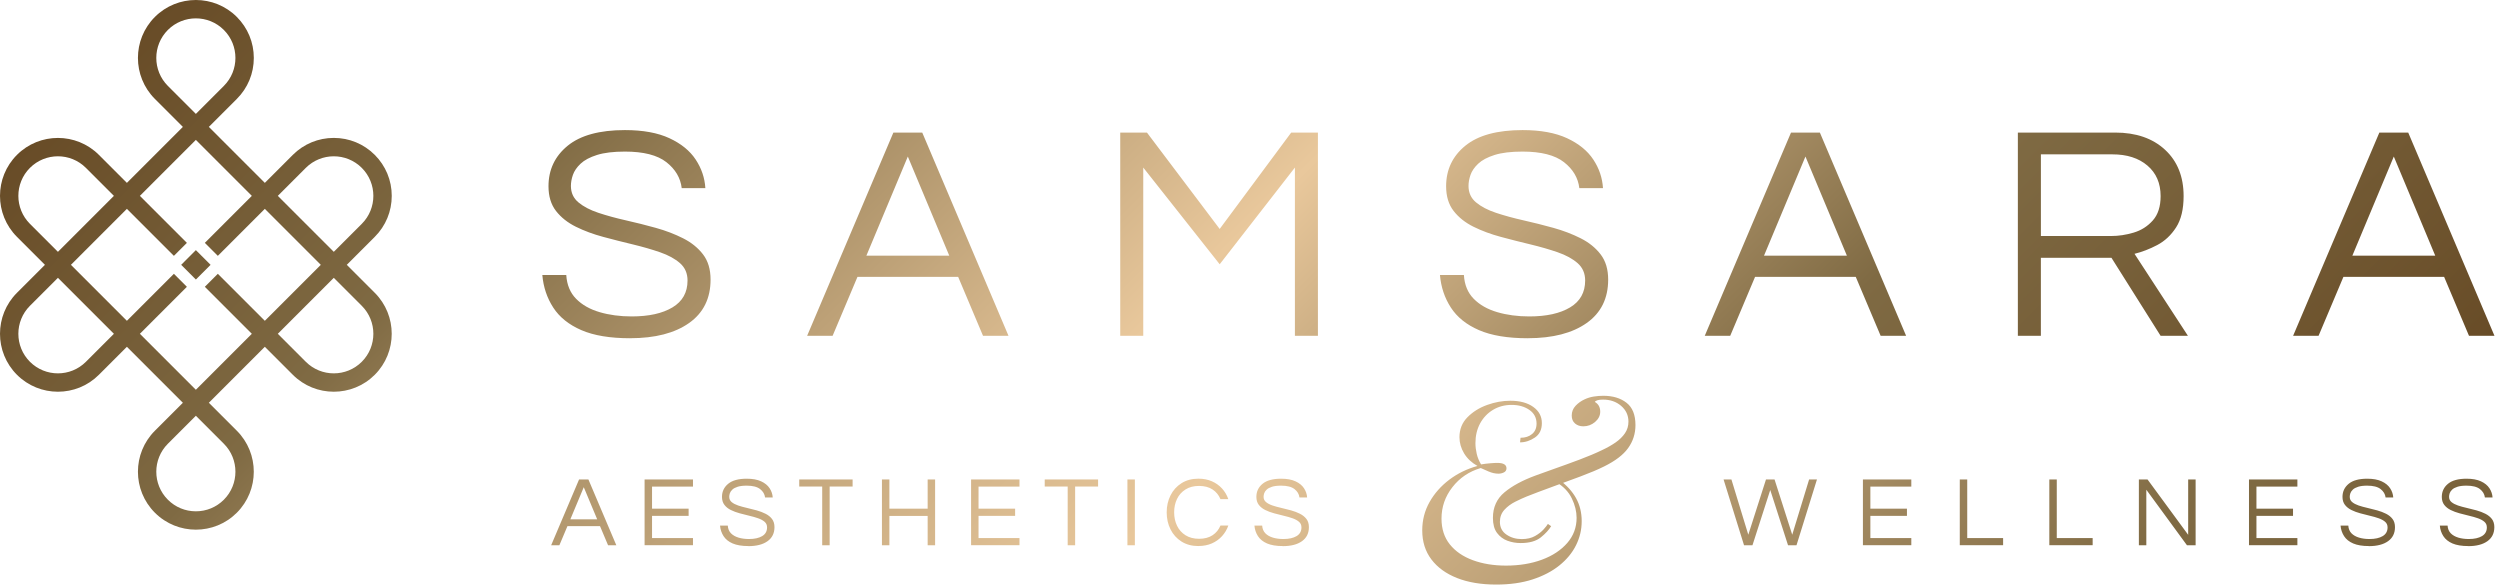
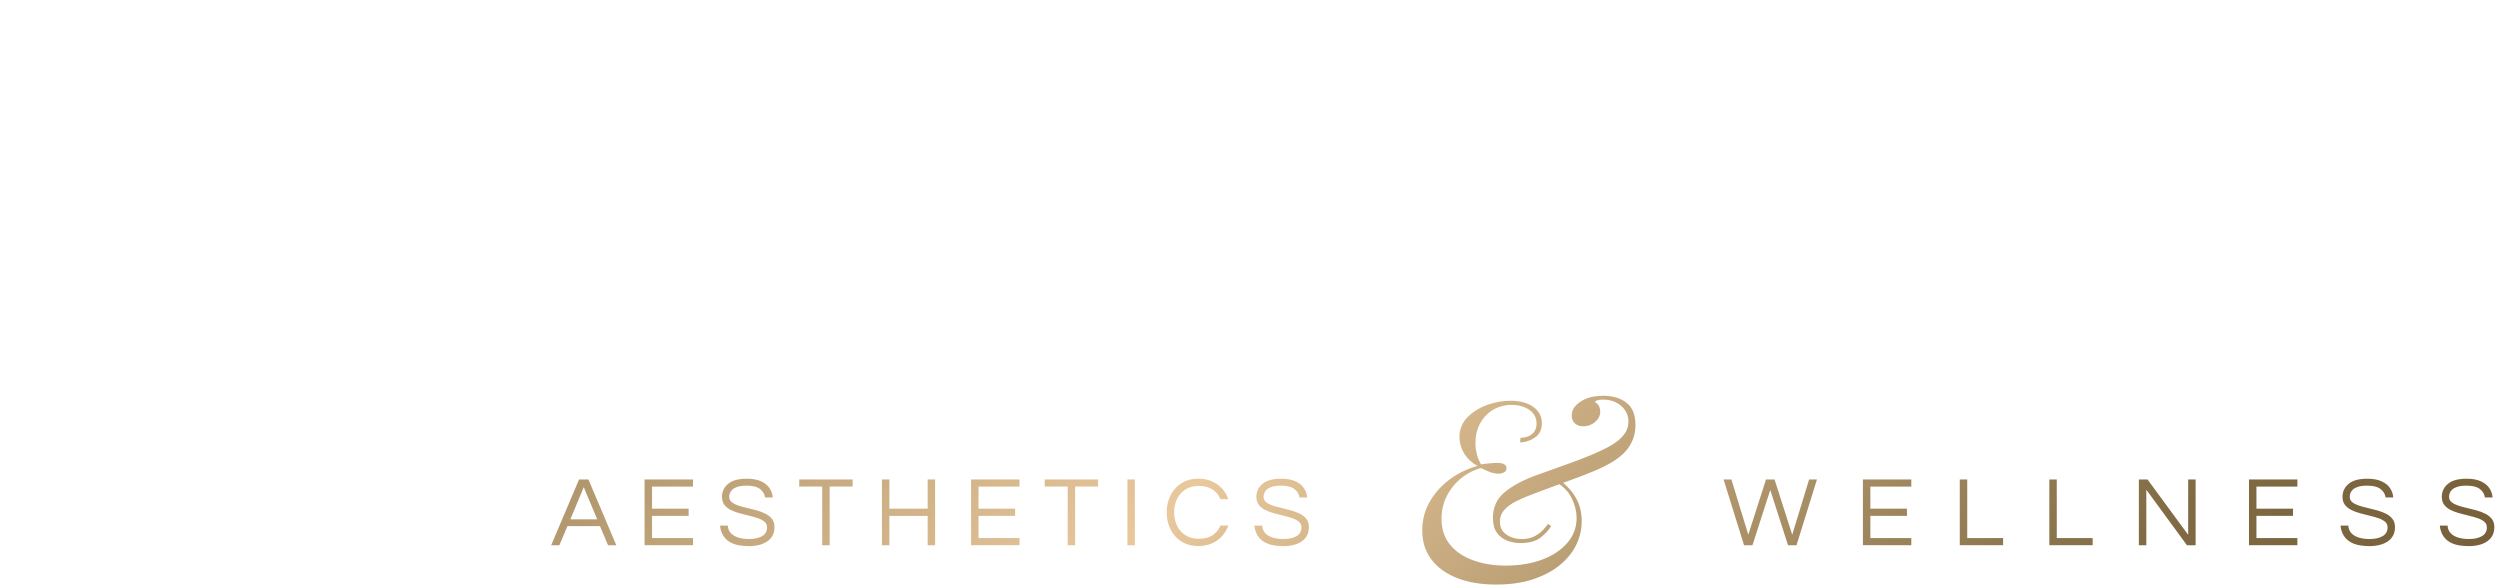
<svg xmlns="http://www.w3.org/2000/svg" width="354" height="83" viewBox="0 0 354 83" fill="none">
-   <path d="M49.105 37.5L53.068 33.537C54.619 31.986 55.471 29.925 55.471 27.734C55.471 25.543 54.616 23.482 53.068 21.931C51.517 20.381 49.456 19.528 47.265 19.528C45.074 19.528 43.013 20.383 41.463 21.931L37.5 25.895L29.573 17.968L33.537 14.005C35.087 12.455 35.94 10.393 35.94 8.203C35.94 6.011 35.085 3.95 33.537 2.4C30.337 -0.8 25.131 -0.8 21.931 2.4C18.732 5.6 18.732 10.805 21.931 14.005L25.895 17.968L17.968 25.895L14.005 21.931C10.805 18.732 5.6 18.732 2.4 21.931C-0.8 25.131 -0.8 30.337 2.4 33.537L6.363 37.5L2.4 41.463C-0.8 44.663 -0.8 49.868 2.4 53.068C3.999 54.667 6.101 55.468 8.203 55.468C10.305 55.468 12.406 54.669 14.005 53.068L17.968 49.105L25.895 57.031L21.931 60.994C18.732 64.194 18.732 69.4 21.931 72.6C23.532 74.201 25.632 75 27.734 75C29.836 75 31.938 74.201 33.537 72.6C36.736 69.4 36.736 64.194 33.537 60.994L29.573 57.031L37.5 49.105L41.463 53.068C43.062 54.667 45.163 55.468 47.265 55.468C49.367 55.468 51.469 54.669 53.068 53.068C56.268 49.868 56.268 44.663 53.068 41.463L49.105 37.5ZM43.302 23.771C45.489 21.585 49.042 21.585 51.228 23.771C53.415 25.957 53.415 29.511 51.228 31.697L47.265 35.66L39.339 27.734L43.302 23.771ZM23.771 12.166C21.585 9.979 21.585 6.426 23.771 4.239C24.864 3.146 26.299 2.6 27.734 2.6C29.169 2.6 30.604 3.146 31.697 4.239C33.883 6.426 33.883 9.979 31.697 12.166L27.734 16.129L23.771 12.166ZM4.239 31.697C2.053 29.511 2.053 25.957 4.239 23.771C5.333 22.678 6.768 22.131 8.203 22.131C9.638 22.131 11.072 22.678 12.166 23.771L16.129 27.734L8.203 35.66L4.239 31.697ZM12.166 51.228C9.979 53.415 6.426 53.415 4.239 51.228C2.053 49.042 2.053 45.489 4.239 43.302L8.203 39.339L16.129 47.265L12.166 51.228ZM31.697 62.834C33.883 65.02 33.883 68.574 31.697 70.76C30.638 71.819 29.232 72.402 27.734 72.402C26.236 72.402 24.83 71.819 23.771 70.76C21.585 68.574 21.585 65.02 23.771 62.834L27.734 58.871L31.697 62.834ZM37.5 45.426L30.845 38.771L29.005 40.611L35.66 47.265L27.734 55.192L19.808 47.265L26.463 40.611L24.623 38.771L17.968 45.426L10.042 37.5L17.968 29.573L24.623 36.228L26.463 34.389L19.808 27.734L27.734 19.808L35.66 27.734L29.005 34.389L30.845 36.228L37.5 29.573L45.426 37.5L37.5 45.426ZM51.228 51.228C49.042 53.415 45.489 53.415 43.302 51.228L39.339 47.265L47.265 39.339L51.228 43.302C53.415 45.489 53.415 49.042 51.228 51.228ZM27.736 35.417L29.819 37.5L27.736 39.582L25.654 37.5L27.736 35.417Z" fill="url(#paint0_linear_5717_69)" />
-   <path d="M89.226 47.895C86.386 47.895 84.084 47.512 82.315 46.744C80.546 45.977 79.221 44.912 78.339 43.549C77.455 42.185 76.941 40.651 76.795 38.942H80.184C80.27 40.334 80.736 41.456 81.576 42.309C82.416 43.165 83.526 43.796 84.902 44.199C86.278 44.604 87.793 44.807 89.445 44.807C91.88 44.807 93.804 44.379 95.225 43.526C96.645 42.674 97.355 41.406 97.355 39.722C97.355 38.708 97 37.89 96.29 37.265C95.58 36.644 94.638 36.127 93.465 35.721C92.292 35.315 91.008 34.947 89.619 34.611C88.228 34.279 86.829 33.923 85.425 33.546C84.02 33.169 82.73 32.693 81.557 32.113C80.384 31.533 79.442 30.788 78.732 29.875C78.022 28.962 77.667 27.795 77.667 26.375C77.667 24.029 78.574 22.114 80.384 20.636C82.194 19.159 84.896 18.42 88.491 18.42C91.04 18.42 93.142 18.804 94.793 19.571C96.445 20.338 97.685 21.347 98.509 22.593C99.333 23.838 99.79 25.186 99.879 26.635H96.531C96.356 25.186 95.634 23.962 94.359 22.963C93.085 21.965 91.129 21.464 88.491 21.464C86.868 21.464 85.549 21.622 84.534 21.943C83.52 22.263 82.746 22.675 82.21 23.182C81.674 23.689 81.313 24.219 81.123 24.767C80.933 25.319 80.841 25.839 80.841 26.334C80.841 27.291 81.196 28.065 81.906 28.657C82.616 29.25 83.558 29.745 84.731 30.135C85.904 30.525 87.2 30.88 88.621 31.2C90.041 31.52 91.452 31.875 92.859 32.265C94.264 32.655 95.554 33.15 96.727 33.743C97.9 34.336 98.842 35.096 99.552 36.025C100.262 36.954 100.617 38.14 100.617 39.589C100.617 42.255 99.603 44.306 97.574 45.739C95.545 47.172 92.764 47.892 89.23 47.892L89.226 47.895ZM114.291 47.547L126.503 18.772H130.59L142.802 47.547H139.194L135.675 39.202H121.418L117.899 47.547H114.291ZM122.68 36.203H134.417L128.548 22.165L122.68 36.203ZM158.626 47.547V18.772H162.408L172.708 32.421L182.834 18.772H186.617V47.547H183.358V23.727L172.708 37.42L161.885 23.727V47.547H158.626ZM216.329 47.895C213.489 47.895 211.187 47.512 209.418 46.744C207.649 45.977 206.324 44.912 205.442 43.549C204.558 42.185 204.044 40.651 203.898 38.942H207.288C207.373 40.334 207.836 41.456 208.679 42.309C209.519 43.165 210.629 43.796 212.005 44.199C213.381 44.604 214.896 44.807 216.548 44.807C218.983 44.807 220.907 44.379 222.328 43.526C223.748 42.674 224.458 41.406 224.458 39.722C224.458 38.708 224.103 37.89 223.393 37.265C222.683 36.644 221.741 36.127 220.568 35.721C219.395 35.315 218.111 34.947 216.723 34.611C215.331 34.279 213.933 33.923 212.528 33.546C211.124 33.169 209.833 32.693 208.66 32.113C207.487 31.533 206.546 30.788 205.836 29.875C205.125 28.962 204.77 27.795 204.77 26.375C204.77 24.029 205.677 22.114 207.487 20.636C209.298 19.159 211.999 18.42 215.594 18.42C218.143 18.42 220.245 18.804 221.897 19.571C223.548 20.338 224.788 21.347 225.612 22.593C226.437 23.838 226.893 25.186 226.982 26.635H223.634C223.46 25.186 222.737 23.962 221.459 22.963C220.185 21.965 218.228 21.464 215.591 21.464C213.967 21.464 212.649 21.622 211.634 21.943C210.62 22.263 209.846 22.675 209.31 23.182C208.774 23.689 208.413 24.219 208.223 24.767C208.033 25.319 207.941 25.839 207.941 26.334C207.941 27.291 208.296 28.065 209.006 28.657C209.716 29.25 210.658 29.745 211.831 30.135C213.004 30.525 214.3 30.88 215.721 31.2C217.141 31.52 218.552 31.875 219.96 32.265C221.364 32.655 222.654 33.15 223.827 33.743C225 34.336 225.942 35.096 226.652 36.025C227.362 36.954 227.717 38.14 227.717 39.589C227.717 42.255 226.703 44.306 224.674 45.739C222.645 47.172 219.864 47.892 216.329 47.892V47.895ZM241.394 47.547L253.607 18.772H257.693L269.905 47.547H266.298L262.775 39.202H248.518L244.999 47.547H241.391H241.394ZM249.783 36.203H261.52L255.651 22.165L249.783 36.203ZM285.729 47.547V18.772H299.507C302.462 18.772 304.817 19.584 306.571 21.207C308.324 22.83 309.199 25.018 309.199 27.77C309.199 29.624 308.844 31.102 308.134 32.202C307.424 33.302 306.533 34.136 305.461 34.7C304.39 35.264 303.318 35.677 302.246 35.94L309.808 47.547H305.94L298.984 36.507H288.988V47.547H285.729ZM288.988 33.419H298.943C299.986 33.419 301.045 33.261 302.116 32.941C303.188 32.624 304.095 32.05 304.833 31.222C305.572 30.395 305.943 29.244 305.943 27.767C305.943 25.94 305.318 24.501 304.073 23.442C302.827 22.383 301.175 21.857 299.117 21.857H288.991V33.419H288.988ZM324.705 47.547L336.917 18.772H341.004L353.216 47.547H349.608L346.086 39.202H331.829L328.31 47.547H324.702H324.705ZM333.094 36.203H344.831L338.962 22.165L333.094 36.203Z" fill="url(#paint1_linear_5717_69)" />
-   <path d="M215.323 61.987C215.979 61.987 216.516 61.811 216.939 61.459C217.362 61.108 217.576 60.618 217.576 59.986C217.576 59.164 217.234 58.513 216.559 58.042C215.879 57.572 215.043 57.334 214.05 57.334C213.056 57.334 212.172 57.572 211.398 58.042C210.623 58.513 210.015 59.159 209.577 59.967C209.14 60.78 208.922 61.707 208.922 62.748C208.922 63.232 208.983 63.736 209.102 64.254C209.221 64.777 209.43 65.281 209.72 65.76C210.157 65.689 210.594 65.632 211.027 65.599C211.464 65.561 211.792 65.547 212.011 65.547C212.885 65.547 213.318 65.803 213.318 66.312C213.318 66.578 213.194 66.773 212.952 66.892C212.709 67.015 212.453 67.072 212.187 67.072C211.726 67.072 211.26 66.968 210.785 66.763C210.314 66.559 209.943 66.393 209.677 66.274C208.028 66.759 206.688 67.662 205.661 68.983C204.63 70.304 204.117 71.787 204.117 73.436C204.117 74.89 204.511 76.107 205.3 77.091C206.089 78.074 207.173 78.816 208.556 79.324C209.939 79.833 211.502 80.089 213.246 80.089C215.138 80.089 216.835 79.809 218.336 79.253C219.838 78.697 221.031 77.908 221.92 76.891C222.804 75.874 223.246 74.686 223.246 73.326C223.246 72.428 223.022 71.516 222.571 70.58C222.124 69.648 221.387 68.878 220.37 68.27L220.879 68.013C221.872 68.74 222.637 69.582 223.17 70.541C223.702 71.501 223.968 72.585 223.968 73.797C223.968 75.009 223.702 76.116 223.17 77.195C222.637 78.274 221.848 79.229 220.808 80.066C219.767 80.902 218.498 81.563 217.01 82.047C215.518 82.532 213.802 82.774 211.863 82.774C209.73 82.774 207.881 82.466 206.317 81.848C204.754 81.23 203.542 80.351 202.682 79.21C201.821 78.07 201.389 76.701 201.389 75.104C201.389 73.65 201.736 72.309 202.425 71.088C203.114 69.867 204.05 68.812 205.224 67.923C206.398 67.039 207.729 66.388 209.207 65.979C208.385 65.518 207.753 64.924 207.315 64.197C206.878 63.47 206.659 62.705 206.659 61.906C206.659 60.789 207.035 59.853 207.786 59.088C208.537 58.323 209.463 57.743 210.566 57.344C211.669 56.945 212.766 56.745 213.855 56.745C215.214 56.745 216.297 57.035 217.11 57.62C217.923 58.199 218.327 58.965 218.327 59.91C218.327 60.856 217.994 61.517 217.329 61.963C216.663 62.41 215.965 62.638 215.238 62.638L215.309 61.982L215.323 61.987ZM219.648 74.496C219.334 75.028 218.84 75.56 218.175 76.097C217.509 76.629 216.559 76.896 215.323 76.896C214.667 76.896 214.045 76.786 213.451 76.568C212.857 76.349 212.367 75.978 211.977 75.46C211.588 74.938 211.398 74.23 211.398 73.331C211.398 71.829 211.944 70.622 213.033 69.715C214.121 68.807 215.589 68.013 217.433 67.334C218.013 67.115 218.873 66.806 220.014 66.407C221.155 66.008 222.352 65.57 223.612 65.1C224.871 64.629 225.95 64.173 226.848 63.736C227.575 63.398 228.217 63.033 228.773 62.648C229.329 62.258 229.771 61.825 230.099 61.341C230.427 60.856 230.588 60.309 230.588 59.706C230.588 58.808 230.241 58.066 229.552 57.472C228.863 56.878 228.008 56.584 226.991 56.584C226.358 56.584 225.974 56.693 225.826 56.911C226.335 57.201 226.591 57.662 226.591 58.294C226.591 58.85 226.349 59.335 225.864 59.749C225.379 60.162 224.823 60.367 224.191 60.367C223.73 60.367 223.341 60.233 223.027 59.967C222.713 59.701 222.557 59.326 222.557 58.841C222.557 58.309 222.737 57.848 223.103 57.458C223.469 57.073 223.892 56.769 224.377 56.55C224.79 56.355 225.218 56.222 225.669 56.151C226.116 56.08 226.572 56.042 227.033 56.042C228.364 56.042 229.457 56.37 230.308 57.026C231.154 57.681 231.581 58.736 231.581 60.191C231.581 61.403 231.235 62.486 230.545 63.446C229.856 64.406 228.72 65.271 227.147 66.046C226.273 66.483 225.161 66.953 223.802 67.462C222.442 67.971 221.078 68.474 219.71 68.969C218.341 69.468 217.172 69.909 216.202 70.294C215.718 70.489 215.171 70.736 214.568 71.04C213.959 71.345 213.446 71.725 213.023 72.186C212.6 72.647 212.386 73.217 212.386 73.897C212.386 74.671 212.695 75.275 213.313 75.698C213.931 76.121 214.653 76.335 215.475 76.335C216.226 76.335 216.858 76.188 217.367 75.898C217.875 75.608 218.279 75.294 218.583 74.952C218.888 74.614 219.087 74.358 219.182 74.187L219.653 74.515L219.648 74.496ZM78.043 77.209L81.997 67.89H83.318L87.272 77.209H86.103L84.962 74.505H80.348L79.207 77.209H78.038H78.043ZM80.761 73.536H84.563L82.662 68.987L80.761 73.536ZM91.274 77.209V67.89H98.127V68.902H92.329V72.024H97.509V73.051H92.329V76.188H98.127V77.2H91.274V77.209ZM105.983 77.323C105.061 77.323 104.319 77.2 103.744 76.953C103.169 76.706 102.742 76.359 102.456 75.917C102.171 75.475 102.005 74.98 101.957 74.424H103.055C103.084 74.876 103.231 75.237 103.507 75.517C103.778 75.793 104.139 75.997 104.585 76.13C105.032 76.263 105.522 76.325 106.054 76.325C106.843 76.325 107.465 76.188 107.926 75.912C108.387 75.636 108.616 75.223 108.616 74.681C108.616 74.353 108.502 74.087 108.269 73.887C108.041 73.688 107.732 73.521 107.351 73.388C106.971 73.255 106.558 73.136 106.106 73.032C105.655 72.922 105.203 72.808 104.747 72.685C104.291 72.561 103.873 72.409 103.492 72.219C103.112 72.034 102.808 71.791 102.58 71.492C102.352 71.197 102.233 70.817 102.233 70.361C102.233 69.6 102.528 68.983 103.112 68.503C103.697 68.023 104.571 67.785 105.736 67.785C106.563 67.785 107.242 67.909 107.774 68.156C108.311 68.403 108.711 68.731 108.977 69.135C109.243 69.539 109.39 69.976 109.419 70.442H108.335C108.278 69.971 108.045 69.577 107.632 69.254C107.218 68.93 106.586 68.769 105.731 68.769C105.203 68.769 104.78 68.821 104.452 68.926C104.124 69.03 103.873 69.163 103.702 69.325C103.526 69.491 103.412 69.662 103.35 69.838C103.288 70.019 103.26 70.185 103.26 70.347C103.26 70.656 103.374 70.907 103.606 71.098C103.835 71.288 104.143 71.449 104.519 71.578C104.899 71.706 105.317 71.82 105.778 71.924C106.239 72.029 106.696 72.143 107.152 72.271C107.608 72.4 108.026 72.557 108.406 72.751C108.787 72.942 109.091 73.189 109.319 73.488C109.547 73.787 109.666 74.172 109.666 74.643C109.666 75.508 109.338 76.168 108.682 76.634C108.026 77.1 107.123 77.333 105.978 77.333L105.983 77.323ZM116.424 77.209V68.892H113.173V67.894H120.73V68.892H117.479V77.209H116.424ZM124.883 77.209V67.89H125.938V72.029H131.356V67.89H132.411V77.209H131.356V73.056H125.938V77.209H124.883ZM137.506 77.209V67.89H144.359V68.902H138.561V72.024H143.741V73.051H138.561V76.188H144.359V77.2H137.506V77.209ZM151.184 77.209V68.892H147.933V67.894H155.489V68.892H152.239V77.209H151.184ZM159.643 77.209V67.89H160.698V77.209H159.643ZM169.704 77.323C168.777 77.323 167.974 77.109 167.299 76.682C166.624 76.254 166.106 75.679 165.745 74.957C165.384 74.234 165.203 73.431 165.203 72.552C165.203 71.673 165.384 70.87 165.745 70.147C166.106 69.425 166.624 68.85 167.299 68.422C167.974 67.994 168.777 67.78 169.704 67.78C170.407 67.78 171.04 67.904 171.605 68.151C172.166 68.398 172.646 68.74 173.04 69.173C173.435 69.605 173.729 70.104 173.929 70.679H172.817C172.584 70.109 172.213 69.653 171.705 69.315C171.196 68.978 170.56 68.807 169.79 68.807C169.02 68.807 168.397 68.973 167.87 69.306C167.337 69.639 166.938 70.085 166.667 70.651C166.396 71.212 166.259 71.849 166.259 72.552C166.259 73.255 166.396 73.878 166.667 74.443C166.938 75.009 167.342 75.46 167.87 75.793C168.402 76.126 169.039 76.292 169.79 76.292C170.54 76.292 171.196 76.126 171.705 75.784C172.213 75.446 172.584 74.99 172.817 74.42H173.929C173.734 74.98 173.435 75.484 173.04 75.917C172.646 76.354 172.166 76.696 171.605 76.943C171.044 77.19 170.407 77.314 169.704 77.314V77.323ZM181.652 77.323C180.73 77.323 179.988 77.2 179.413 76.953C178.843 76.706 178.411 76.359 178.125 75.917C177.84 75.475 177.674 74.98 177.626 74.424H178.724C178.753 74.876 178.905 75.237 179.176 75.517C179.447 75.793 179.808 75.997 180.255 76.13C180.701 76.263 181.191 76.325 181.723 76.325C182.512 76.325 183.135 76.188 183.596 75.912C184.057 75.636 184.285 75.223 184.285 74.681C184.285 74.353 184.171 74.087 183.938 73.887C183.71 73.688 183.401 73.521 183.025 73.388C182.645 73.255 182.232 73.136 181.78 73.032C181.329 72.922 180.877 72.808 180.421 72.685C179.965 72.561 179.546 72.409 179.166 72.219C178.786 72.034 178.482 71.791 178.249 71.492C178.021 71.197 177.902 70.817 177.902 70.361C177.902 69.6 178.197 68.983 178.781 68.503C179.366 68.023 180.245 67.785 181.405 67.785C182.232 67.785 182.911 67.909 183.443 68.156C183.981 68.403 184.38 68.731 184.646 69.135C184.912 69.539 185.059 69.976 185.088 70.442H184.004C183.947 69.971 183.714 69.577 183.301 69.254C182.888 68.93 182.255 68.769 181.4 68.769C180.872 68.769 180.449 68.821 180.117 68.926C179.789 69.03 179.537 69.163 179.366 69.325C179.19 69.491 179.076 69.662 179.014 69.838C178.952 70.019 178.924 70.185 178.924 70.347C178.924 70.656 179.038 70.907 179.271 71.098C179.499 71.288 179.808 71.449 180.188 71.578C180.568 71.706 180.986 71.82 181.447 71.924C181.908 72.029 182.365 72.143 182.821 72.271C183.277 72.4 183.695 72.557 184.076 72.751C184.456 72.942 184.76 73.189 184.993 73.488C185.221 73.787 185.34 74.172 185.34 74.643C185.34 75.508 185.012 76.168 184.356 76.634C183.7 77.1 182.797 77.333 181.652 77.333V77.323ZM246.956 77.209L244.057 67.89H245.169L247.559 75.717L250.064 67.89H251.276L253.78 75.717L256.171 67.89H257.283L254.384 77.209H253.186L250.667 69.382L248.149 77.209H246.951H246.956ZM263.789 77.209V67.89H270.642V68.902H264.844V72.024H270.024V73.051H264.844V76.188H270.642V77.2H263.789V77.209ZM277.505 77.209V67.89H278.56V76.192H283.64V77.204H277.505V77.209ZM290.184 77.209V67.89H291.239V76.192H296.32V77.204H290.184V77.209ZM302.864 77.209V67.89H304.09L309.845 75.731V67.89H310.9V77.209H309.674L303.919 69.344V77.209H302.864ZM318.457 77.209V67.89H325.31V68.902H319.512V72.024H324.692V73.051H319.512V76.188H325.31V77.2H318.457V77.209ZM335.447 77.323C334.525 77.323 333.784 77.2 333.209 76.953C332.638 76.706 332.206 76.359 331.921 75.917C331.636 75.475 331.469 74.98 331.422 74.424H332.52C332.548 74.876 332.7 75.237 332.971 75.517C333.242 75.793 333.603 75.997 334.05 76.13C334.497 76.263 334.986 76.325 335.518 76.325C336.307 76.325 336.93 76.188 337.391 75.912C337.852 75.636 338.08 75.223 338.08 74.681C338.08 74.353 337.966 74.087 337.733 73.887C337.505 73.688 337.196 73.521 336.821 73.388C336.44 73.255 336.027 73.136 335.575 73.032C335.124 72.922 334.672 72.808 334.216 72.685C333.76 72.561 333.342 72.409 332.962 72.219C332.581 72.029 332.277 71.791 332.044 71.492C331.816 71.197 331.697 70.817 331.697 70.361C331.697 69.6 331.992 68.983 332.577 68.503C333.161 68.023 334.036 67.785 335.2 67.785C336.027 67.785 336.707 67.909 337.239 68.156C337.776 68.403 338.175 68.731 338.441 69.135C338.707 69.539 338.855 69.976 338.883 70.442H337.8C337.743 69.971 337.51 69.577 337.096 69.254C336.683 68.93 336.051 68.769 335.195 68.769C334.668 68.769 334.245 68.821 333.917 68.926C333.589 69.03 333.337 69.163 333.166 69.325C332.99 69.491 332.876 69.662 332.814 69.838C332.752 70.019 332.724 70.185 332.724 70.347C332.724 70.656 332.838 70.907 333.071 71.098C333.299 71.288 333.608 71.449 333.983 71.578C334.364 71.706 334.782 71.82 335.243 71.924C335.704 72.029 336.16 72.143 336.616 72.271C337.072 72.4 337.491 72.557 337.871 72.751C338.251 72.942 338.555 73.189 338.783 73.488C339.012 73.787 339.13 74.172 339.13 74.643C339.13 75.508 338.802 76.168 338.147 76.634C337.491 77.1 336.588 77.333 335.442 77.333L335.447 77.323ZM349.505 77.323C348.583 77.323 347.842 77.2 347.267 76.953C346.696 76.706 346.264 76.359 345.979 75.917C345.693 75.475 345.527 74.98 345.48 74.424H346.577C346.606 74.876 346.758 75.237 347.029 75.517C347.3 75.793 347.661 75.997 348.108 76.13C348.554 76.263 349.044 76.325 349.576 76.325C350.365 76.325 350.988 76.188 351.449 75.912C351.91 75.636 352.138 75.223 352.138 74.681C352.138 74.353 352.024 74.087 351.791 73.887C351.563 73.688 351.254 73.521 350.878 73.388C350.498 73.255 350.085 73.136 349.633 73.032C349.182 72.922 348.73 72.808 348.274 72.685C347.818 72.561 347.4 72.409 347.019 72.219C346.639 72.029 346.335 71.791 346.107 71.492C345.879 71.197 345.76 70.817 345.76 70.361C345.76 69.6 346.055 68.983 346.639 68.503C347.224 68.023 348.098 67.785 349.263 67.785C350.09 67.785 350.769 67.909 351.301 68.156C351.838 68.403 352.238 68.731 352.504 69.135C352.77 69.539 352.917 69.976 352.946 70.442H351.862C351.805 69.971 351.572 69.577 351.159 69.254C350.745 68.93 350.113 68.769 349.258 68.769C348.73 68.769 348.307 68.821 347.979 68.926C347.651 69.03 347.4 69.163 347.229 69.325C347.053 69.491 346.939 69.662 346.877 69.838C346.815 70.019 346.787 70.185 346.787 70.347C346.787 70.656 346.901 70.907 347.134 71.098C347.362 71.288 347.671 71.449 348.046 71.578C348.426 71.706 348.844 71.82 349.305 71.924C349.766 72.029 350.223 72.143 350.679 72.271C351.135 72.4 351.553 72.557 351.934 72.751C352.314 72.942 352.618 73.189 352.851 73.488C353.079 73.787 353.198 74.172 353.198 74.643C353.198 75.508 352.87 76.168 352.214 76.634C351.558 77.1 350.655 77.333 349.51 77.333L349.505 77.323Z" fill="url(#paint2_linear_5717_69)" />
+   <path d="M215.323 61.987C215.979 61.987 216.516 61.811 216.939 61.459C217.362 61.108 217.576 60.618 217.576 59.986C217.576 59.164 217.234 58.513 216.559 58.042C215.879 57.572 215.043 57.334 214.05 57.334C213.056 57.334 212.172 57.572 211.398 58.042C210.623 58.513 210.015 59.159 209.577 59.967C209.14 60.78 208.922 61.707 208.922 62.748C208.922 63.232 208.983 63.736 209.102 64.254C209.221 64.777 209.43 65.281 209.72 65.76C210.157 65.689 210.594 65.632 211.027 65.599C211.464 65.561 211.792 65.547 212.011 65.547C212.885 65.547 213.318 65.803 213.318 66.312C213.318 66.578 213.194 66.773 212.952 66.892C212.709 67.015 212.453 67.072 212.187 67.072C211.726 67.072 211.26 66.968 210.785 66.763C210.314 66.559 209.943 66.393 209.677 66.274C208.028 66.759 206.688 67.662 205.661 68.983C204.63 70.304 204.117 71.787 204.117 73.436C204.117 74.89 204.511 76.107 205.3 77.091C206.089 78.074 207.173 78.816 208.556 79.324C209.939 79.833 211.502 80.089 213.246 80.089C215.138 80.089 216.835 79.809 218.336 79.253C219.838 78.697 221.031 77.908 221.92 76.891C222.804 75.874 223.246 74.686 223.246 73.326C223.246 72.428 223.022 71.516 222.571 70.58C222.124 69.648 221.387 68.878 220.37 68.27L220.879 68.013C221.872 68.74 222.637 69.582 223.17 70.541C223.702 71.501 223.968 72.585 223.968 73.797C223.968 75.009 223.702 76.116 223.17 77.195C222.637 78.274 221.848 79.229 220.808 80.066C219.767 80.902 218.498 81.563 217.01 82.047C215.518 82.532 213.802 82.774 211.863 82.774C209.73 82.774 207.881 82.466 206.317 81.848C204.754 81.23 203.542 80.351 202.682 79.21C201.821 78.07 201.389 76.701 201.389 75.104C201.389 73.65 201.736 72.309 202.425 71.088C203.114 69.867 204.05 68.812 205.224 67.923C206.398 67.039 207.729 66.388 209.207 65.979C208.385 65.518 207.753 64.924 207.315 64.197C206.878 63.47 206.659 62.705 206.659 61.906C206.659 60.789 207.035 59.853 207.786 59.088C208.537 58.323 209.463 57.743 210.566 57.344C211.669 56.945 212.766 56.745 213.855 56.745C215.214 56.745 216.297 57.035 217.11 57.62C217.923 58.199 218.327 58.965 218.327 59.91C218.327 60.856 217.994 61.517 217.329 61.963C216.663 62.41 215.965 62.638 215.238 62.638L215.309 61.982L215.323 61.987ZM219.648 74.496C219.334 75.028 218.84 75.56 218.175 76.097C217.509 76.629 216.559 76.896 215.323 76.896C214.667 76.896 214.045 76.786 213.451 76.568C212.857 76.349 212.367 75.978 211.977 75.46C211.588 74.938 211.398 74.23 211.398 73.331C211.398 71.829 211.944 70.622 213.033 69.715C214.121 68.807 215.589 68.013 217.433 67.334C218.013 67.115 218.873 66.806 220.014 66.407C221.155 66.008 222.352 65.57 223.612 65.1C224.871 64.629 225.95 64.173 226.848 63.736C227.575 63.398 228.217 63.033 228.773 62.648C229.329 62.258 229.771 61.825 230.099 61.341C230.427 60.856 230.588 60.309 230.588 59.706C230.588 58.808 230.241 58.066 229.552 57.472C228.863 56.878 228.008 56.584 226.991 56.584C226.358 56.584 225.974 56.693 225.826 56.911C226.335 57.201 226.591 57.662 226.591 58.294C226.591 58.85 226.349 59.335 225.864 59.749C225.379 60.162 224.823 60.367 224.191 60.367C223.73 60.367 223.341 60.233 223.027 59.967C222.713 59.701 222.557 59.326 222.557 58.841C222.557 58.309 222.737 57.848 223.103 57.458C223.469 57.073 223.892 56.769 224.377 56.55C224.79 56.355 225.218 56.222 225.669 56.151C226.116 56.08 226.572 56.042 227.033 56.042C228.364 56.042 229.457 56.37 230.308 57.026C231.154 57.681 231.581 58.736 231.581 60.191C231.581 61.403 231.235 62.486 230.545 63.446C229.856 64.406 228.72 65.271 227.147 66.046C226.273 66.483 225.161 66.953 223.802 67.462C222.442 67.971 221.078 68.474 219.71 68.969C218.341 69.468 217.172 69.909 216.202 70.294C215.718 70.489 215.171 70.736 214.568 71.04C213.959 71.345 213.446 71.725 213.023 72.186C212.6 72.647 212.386 73.217 212.386 73.897C212.386 74.671 212.695 75.275 213.313 75.698C213.931 76.121 214.653 76.335 215.475 76.335C216.226 76.335 216.858 76.188 217.367 75.898C217.875 75.608 218.279 75.294 218.583 74.952C218.888 74.614 219.087 74.358 219.182 74.187L219.653 74.515L219.648 74.496ZM78.043 77.209L81.997 67.89H83.318L87.272 77.209H86.103L84.962 74.505H80.348L79.207 77.209H78.038H78.043ZM80.761 73.536H84.563L82.662 68.987L80.761 73.536ZM91.274 77.209V67.89H98.127V68.902H92.329V72.024H97.509V73.051H92.329V76.188H98.127V77.2H91.274V77.209ZM105.983 77.323C105.061 77.323 104.319 77.2 103.744 76.953C103.169 76.706 102.742 76.359 102.456 75.917C102.171 75.475 102.005 74.98 101.957 74.424H103.055C103.084 74.876 103.231 75.237 103.507 75.517C103.778 75.793 104.139 75.997 104.585 76.13C105.032 76.263 105.522 76.325 106.054 76.325C106.843 76.325 107.465 76.188 107.926 75.912C108.387 75.636 108.616 75.223 108.616 74.681C108.616 74.353 108.502 74.087 108.269 73.887C108.041 73.688 107.732 73.521 107.351 73.388C106.971 73.255 106.558 73.136 106.106 73.032C105.655 72.922 105.203 72.808 104.747 72.685C104.291 72.561 103.873 72.409 103.492 72.219C103.112 72.034 102.808 71.791 102.58 71.492C102.352 71.197 102.233 70.817 102.233 70.361C102.233 69.6 102.528 68.983 103.112 68.503C103.697 68.023 104.571 67.785 105.736 67.785C106.563 67.785 107.242 67.909 107.774 68.156C108.311 68.403 108.711 68.731 108.977 69.135C109.243 69.539 109.39 69.976 109.419 70.442H108.335C108.278 69.971 108.045 69.577 107.632 69.254C107.218 68.93 106.586 68.769 105.731 68.769C105.203 68.769 104.78 68.821 104.452 68.926C104.124 69.03 103.873 69.163 103.702 69.325C103.526 69.491 103.412 69.662 103.35 69.838C103.288 70.019 103.26 70.185 103.26 70.347C103.26 70.656 103.374 70.907 103.606 71.098C103.835 71.288 104.143 71.449 104.519 71.578C104.899 71.706 105.317 71.82 105.778 71.924C106.239 72.029 106.696 72.143 107.152 72.271C107.608 72.4 108.026 72.557 108.406 72.751C108.787 72.942 109.091 73.189 109.319 73.488C109.547 73.787 109.666 74.172 109.666 74.643C109.666 75.508 109.338 76.168 108.682 76.634C108.026 77.1 107.123 77.333 105.978 77.333L105.983 77.323ZM116.424 77.209V68.892H113.173V67.894H120.73V68.892H117.479V77.209H116.424ZM124.883 77.209V67.89H125.938V72.029H131.356V67.89H132.411V77.209H131.356V73.056H125.938V77.209H124.883ZM137.506 77.209V67.89H144.359V68.902H138.561V72.024H143.741V73.051H138.561V76.188H144.359V77.2H137.506V77.209ZM151.184 77.209V68.892H147.933V67.894H155.489V68.892H152.239V77.209H151.184ZM159.643 77.209V67.89H160.698V77.209H159.643ZM169.704 77.323C168.777 77.323 167.974 77.109 167.299 76.682C166.624 76.254 166.106 75.679 165.745 74.957C165.384 74.234 165.203 73.431 165.203 72.552C165.203 71.673 165.384 70.87 165.745 70.147C166.106 69.425 166.624 68.85 167.299 68.422C167.974 67.994 168.777 67.78 169.704 67.78C170.407 67.78 171.04 67.904 171.605 68.151C172.166 68.398 172.646 68.74 173.04 69.173C173.435 69.605 173.729 70.104 173.929 70.679H172.817C172.584 70.109 172.213 69.653 171.705 69.315C171.196 68.978 170.56 68.807 169.79 68.807C169.02 68.807 168.397 68.973 167.87 69.306C167.337 69.639 166.938 70.085 166.667 70.651C166.396 71.212 166.259 71.849 166.259 72.552C166.259 73.255 166.396 73.878 166.667 74.443C166.938 75.009 167.342 75.46 167.87 75.793C168.402 76.126 169.039 76.292 169.79 76.292C170.54 76.292 171.196 76.126 171.705 75.784C172.213 75.446 172.584 74.99 172.817 74.42H173.929C173.734 74.98 173.435 75.484 173.04 75.917C172.646 76.354 172.166 76.696 171.605 76.943C171.044 77.19 170.407 77.314 169.704 77.314V77.323ZM181.652 77.323C180.73 77.323 179.988 77.2 179.413 76.953C178.843 76.706 178.411 76.359 178.125 75.917C177.84 75.475 177.674 74.98 177.626 74.424H178.724C178.753 74.876 178.905 75.237 179.176 75.517C179.447 75.793 179.808 75.997 180.255 76.13C180.701 76.263 181.191 76.325 181.723 76.325C182.512 76.325 183.135 76.188 183.596 75.912C184.057 75.636 184.285 75.223 184.285 74.681C184.285 74.353 184.171 74.087 183.938 73.887C183.71 73.688 183.401 73.521 183.025 73.388C182.645 73.255 182.232 73.136 181.78 73.032C181.329 72.922 180.877 72.808 180.421 72.685C179.965 72.561 179.546 72.409 179.166 72.219C178.786 72.034 178.482 71.791 178.249 71.492C178.021 71.197 177.902 70.817 177.902 70.361C177.902 69.6 178.197 68.983 178.781 68.503C179.366 68.023 180.245 67.785 181.405 67.785C182.232 67.785 182.911 67.909 183.443 68.156C183.981 68.403 184.38 68.731 184.646 69.135C184.912 69.539 185.059 69.976 185.088 70.442H184.004C183.947 69.971 183.714 69.577 183.301 69.254C182.888 68.93 182.255 68.769 181.4 68.769C180.872 68.769 180.449 68.821 180.117 68.926C179.789 69.03 179.537 69.163 179.366 69.325C179.19 69.491 179.076 69.662 179.014 69.838C178.952 70.019 178.924 70.185 178.924 70.347C178.924 70.656 179.038 70.907 179.271 71.098C179.499 71.288 179.808 71.449 180.188 71.578C180.568 71.706 180.986 71.82 181.447 71.924C181.908 72.029 182.365 72.143 182.821 72.271C183.277 72.4 183.695 72.557 184.076 72.751C184.456 72.942 184.76 73.189 184.993 73.488C185.221 73.787 185.34 74.172 185.34 74.643C185.34 75.508 185.012 76.168 184.356 76.634C183.7 77.1 182.797 77.333 181.652 77.333V77.323M246.956 77.209L244.057 67.89H245.169L247.559 75.717L250.064 67.89H251.276L253.78 75.717L256.171 67.89H257.283L254.384 77.209H253.186L250.667 69.382L248.149 77.209H246.951H246.956ZM263.789 77.209V67.89H270.642V68.902H264.844V72.024H270.024V73.051H264.844V76.188H270.642V77.2H263.789V77.209ZM277.505 77.209V67.89H278.56V76.192H283.64V77.204H277.505V77.209ZM290.184 77.209V67.89H291.239V76.192H296.32V77.204H290.184V77.209ZM302.864 77.209V67.89H304.09L309.845 75.731V67.89H310.9V77.209H309.674L303.919 69.344V77.209H302.864ZM318.457 77.209V67.89H325.31V68.902H319.512V72.024H324.692V73.051H319.512V76.188H325.31V77.2H318.457V77.209ZM335.447 77.323C334.525 77.323 333.784 77.2 333.209 76.953C332.638 76.706 332.206 76.359 331.921 75.917C331.636 75.475 331.469 74.98 331.422 74.424H332.52C332.548 74.876 332.7 75.237 332.971 75.517C333.242 75.793 333.603 75.997 334.05 76.13C334.497 76.263 334.986 76.325 335.518 76.325C336.307 76.325 336.93 76.188 337.391 75.912C337.852 75.636 338.08 75.223 338.08 74.681C338.08 74.353 337.966 74.087 337.733 73.887C337.505 73.688 337.196 73.521 336.821 73.388C336.44 73.255 336.027 73.136 335.575 73.032C335.124 72.922 334.672 72.808 334.216 72.685C333.76 72.561 333.342 72.409 332.962 72.219C332.581 72.029 332.277 71.791 332.044 71.492C331.816 71.197 331.697 70.817 331.697 70.361C331.697 69.6 331.992 68.983 332.577 68.503C333.161 68.023 334.036 67.785 335.2 67.785C336.027 67.785 336.707 67.909 337.239 68.156C337.776 68.403 338.175 68.731 338.441 69.135C338.707 69.539 338.855 69.976 338.883 70.442H337.8C337.743 69.971 337.51 69.577 337.096 69.254C336.683 68.93 336.051 68.769 335.195 68.769C334.668 68.769 334.245 68.821 333.917 68.926C333.589 69.03 333.337 69.163 333.166 69.325C332.99 69.491 332.876 69.662 332.814 69.838C332.752 70.019 332.724 70.185 332.724 70.347C332.724 70.656 332.838 70.907 333.071 71.098C333.299 71.288 333.608 71.449 333.983 71.578C334.364 71.706 334.782 71.82 335.243 71.924C335.704 72.029 336.16 72.143 336.616 72.271C337.072 72.4 337.491 72.557 337.871 72.751C338.251 72.942 338.555 73.189 338.783 73.488C339.012 73.787 339.13 74.172 339.13 74.643C339.13 75.508 338.802 76.168 338.147 76.634C337.491 77.1 336.588 77.333 335.442 77.333L335.447 77.323ZM349.505 77.323C348.583 77.323 347.842 77.2 347.267 76.953C346.696 76.706 346.264 76.359 345.979 75.917C345.693 75.475 345.527 74.98 345.48 74.424H346.577C346.606 74.876 346.758 75.237 347.029 75.517C347.3 75.793 347.661 75.997 348.108 76.13C348.554 76.263 349.044 76.325 349.576 76.325C350.365 76.325 350.988 76.188 351.449 75.912C351.91 75.636 352.138 75.223 352.138 74.681C352.138 74.353 352.024 74.087 351.791 73.887C351.563 73.688 351.254 73.521 350.878 73.388C350.498 73.255 350.085 73.136 349.633 73.032C349.182 72.922 348.73 72.808 348.274 72.685C347.818 72.561 347.4 72.409 347.019 72.219C346.639 72.029 346.335 71.791 346.107 71.492C345.879 71.197 345.76 70.817 345.76 70.361C345.76 69.6 346.055 68.983 346.639 68.503C347.224 68.023 348.098 67.785 349.263 67.785C350.09 67.785 350.769 67.909 351.301 68.156C351.838 68.403 352.238 68.731 352.504 69.135C352.77 69.539 352.917 69.976 352.946 70.442H351.862C351.805 69.971 351.572 69.577 351.159 69.254C350.745 68.93 350.113 68.769 349.258 68.769C348.73 68.769 348.307 68.821 347.979 68.926C347.651 69.03 347.4 69.163 347.229 69.325C347.053 69.491 346.939 69.662 346.877 69.838C346.815 70.019 346.787 70.185 346.787 70.347C346.787 70.656 346.901 70.907 347.134 71.098C347.362 71.288 347.671 71.449 348.046 71.578C348.426 71.706 348.844 71.82 349.305 71.924C349.766 72.029 350.223 72.143 350.679 72.271C351.135 72.4 351.553 72.557 351.934 72.751C352.314 72.942 352.618 73.189 352.851 73.488C353.079 73.787 353.198 74.172 353.198 74.643C353.198 75.508 352.87 76.168 352.214 76.634C351.558 77.1 350.655 77.333 349.51 77.333L349.505 77.323Z" fill="url(#paint2_linear_5717_69)" />
  <defs>
    <linearGradient id="paint0_linear_5717_69" x1="62.085" y1="-37.749" x2="213.926" y2="114.089" gradientUnits="userSpaceOnUse">
      <stop stop-color="#684C27" />
      <stop offset="0.24" stop-color="#7F6A43" />
      <stop offset="0.52" stop-color="#E9C89C" />
      <stop offset="0.76" stop-color="#7F6A43" />
      <stop offset="1" stop-color="#684C27" />
    </linearGradient>
    <linearGradient id="paint1_linear_5717_69" x1="62.484" y1="-61.584" x2="262.42" y2="138.349" gradientUnits="userSpaceOnUse">
      <stop stop-color="#684C27" />
      <stop offset="0.24" stop-color="#7F6A43" />
      <stop offset="0.52" stop-color="#E9C89C" />
      <stop offset="0.76" stop-color="#7F6A43" />
      <stop offset="1" stop-color="#684C27" />
    </linearGradient>
    <linearGradient id="paint2_linear_5717_69" x1="54.722" y1="-128.293" x2="354.433" y2="171.413" gradientUnits="userSpaceOnUse">
      <stop stop-color="#684C27" />
      <stop offset="0.24" stop-color="#7F6A43" />
      <stop offset="0.52" stop-color="#E9C89C" />
      <stop offset="0.76" stop-color="#7F6A43" />
      <stop offset="1" stop-color="#684C27" />
    </linearGradient>
  </defs>
</svg>